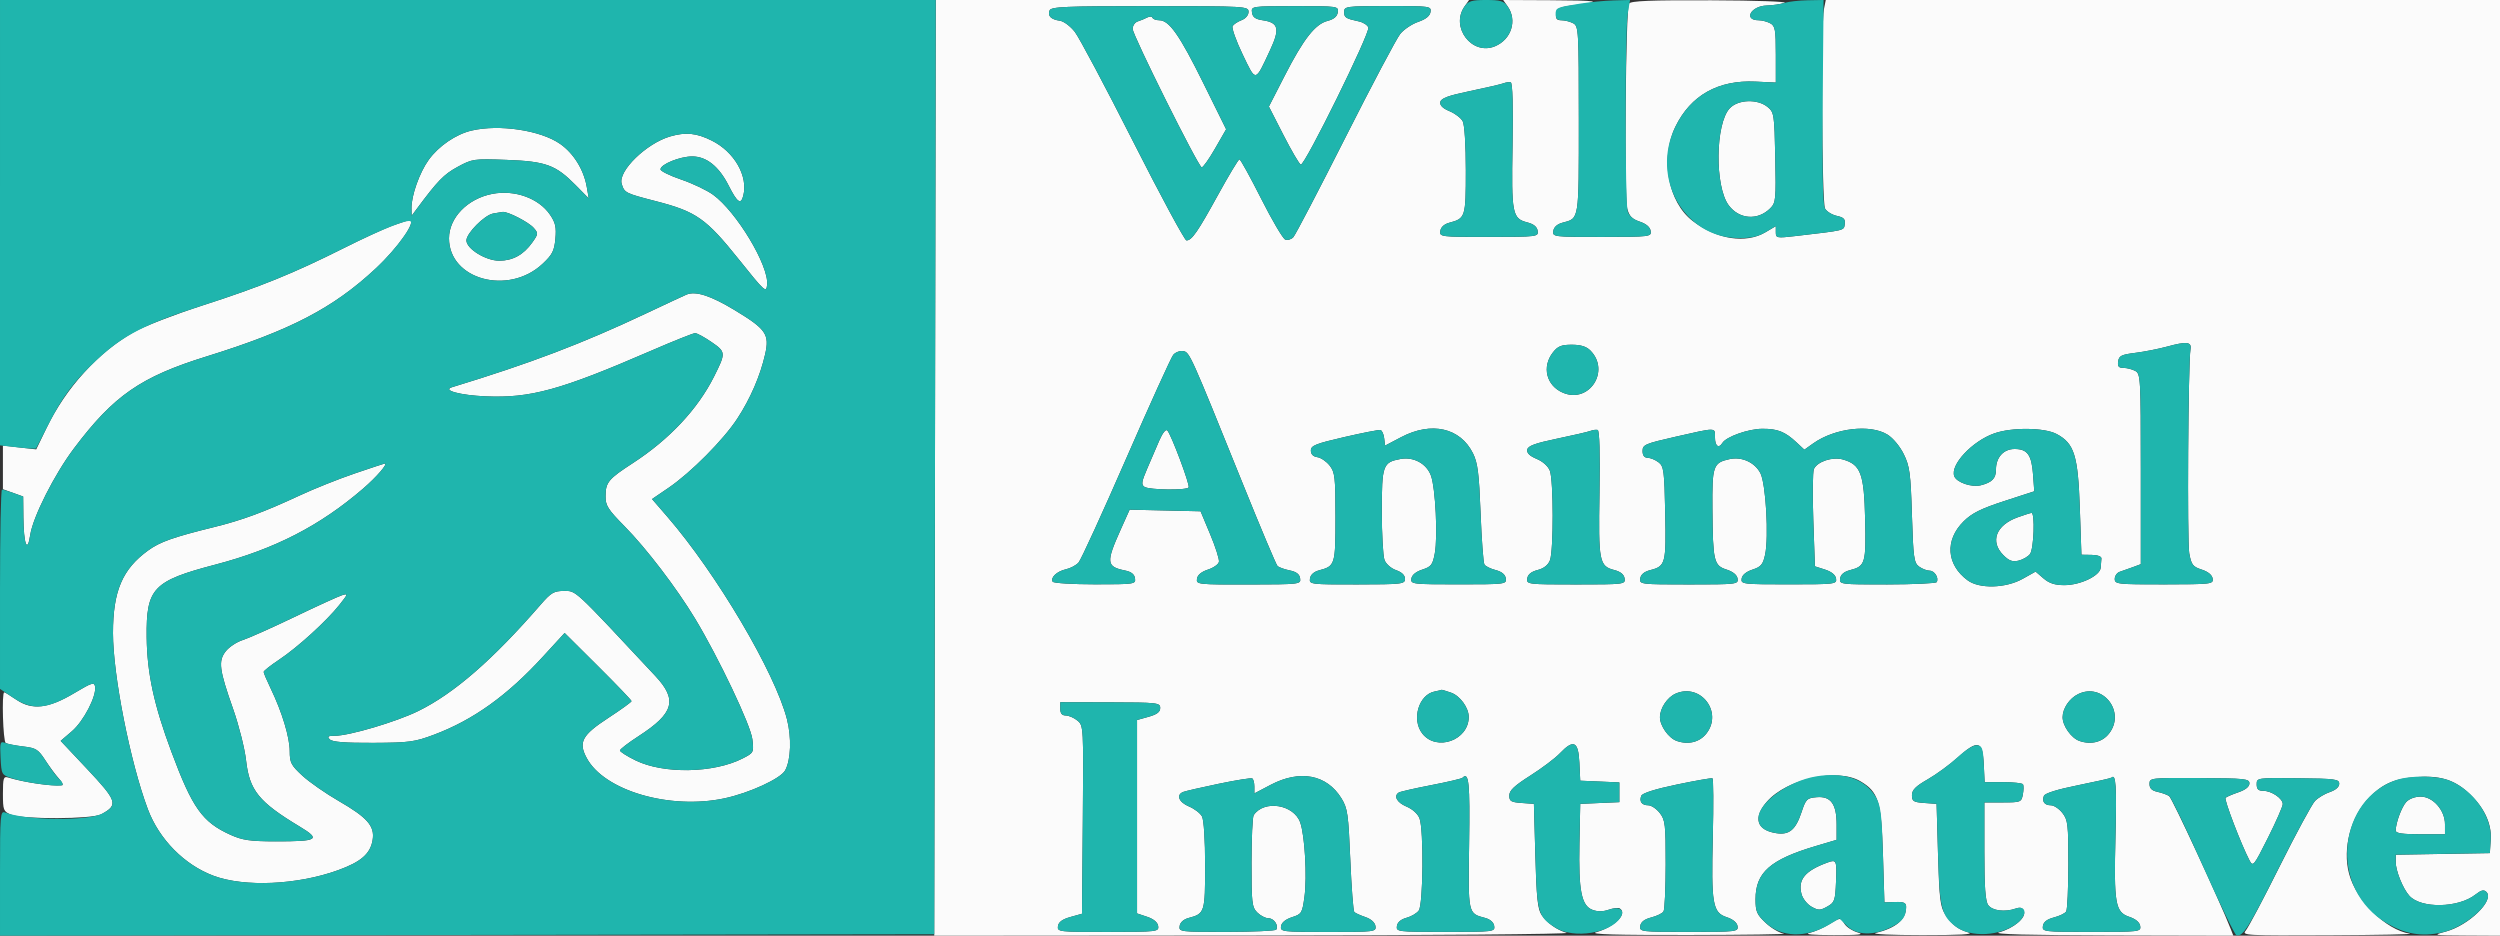
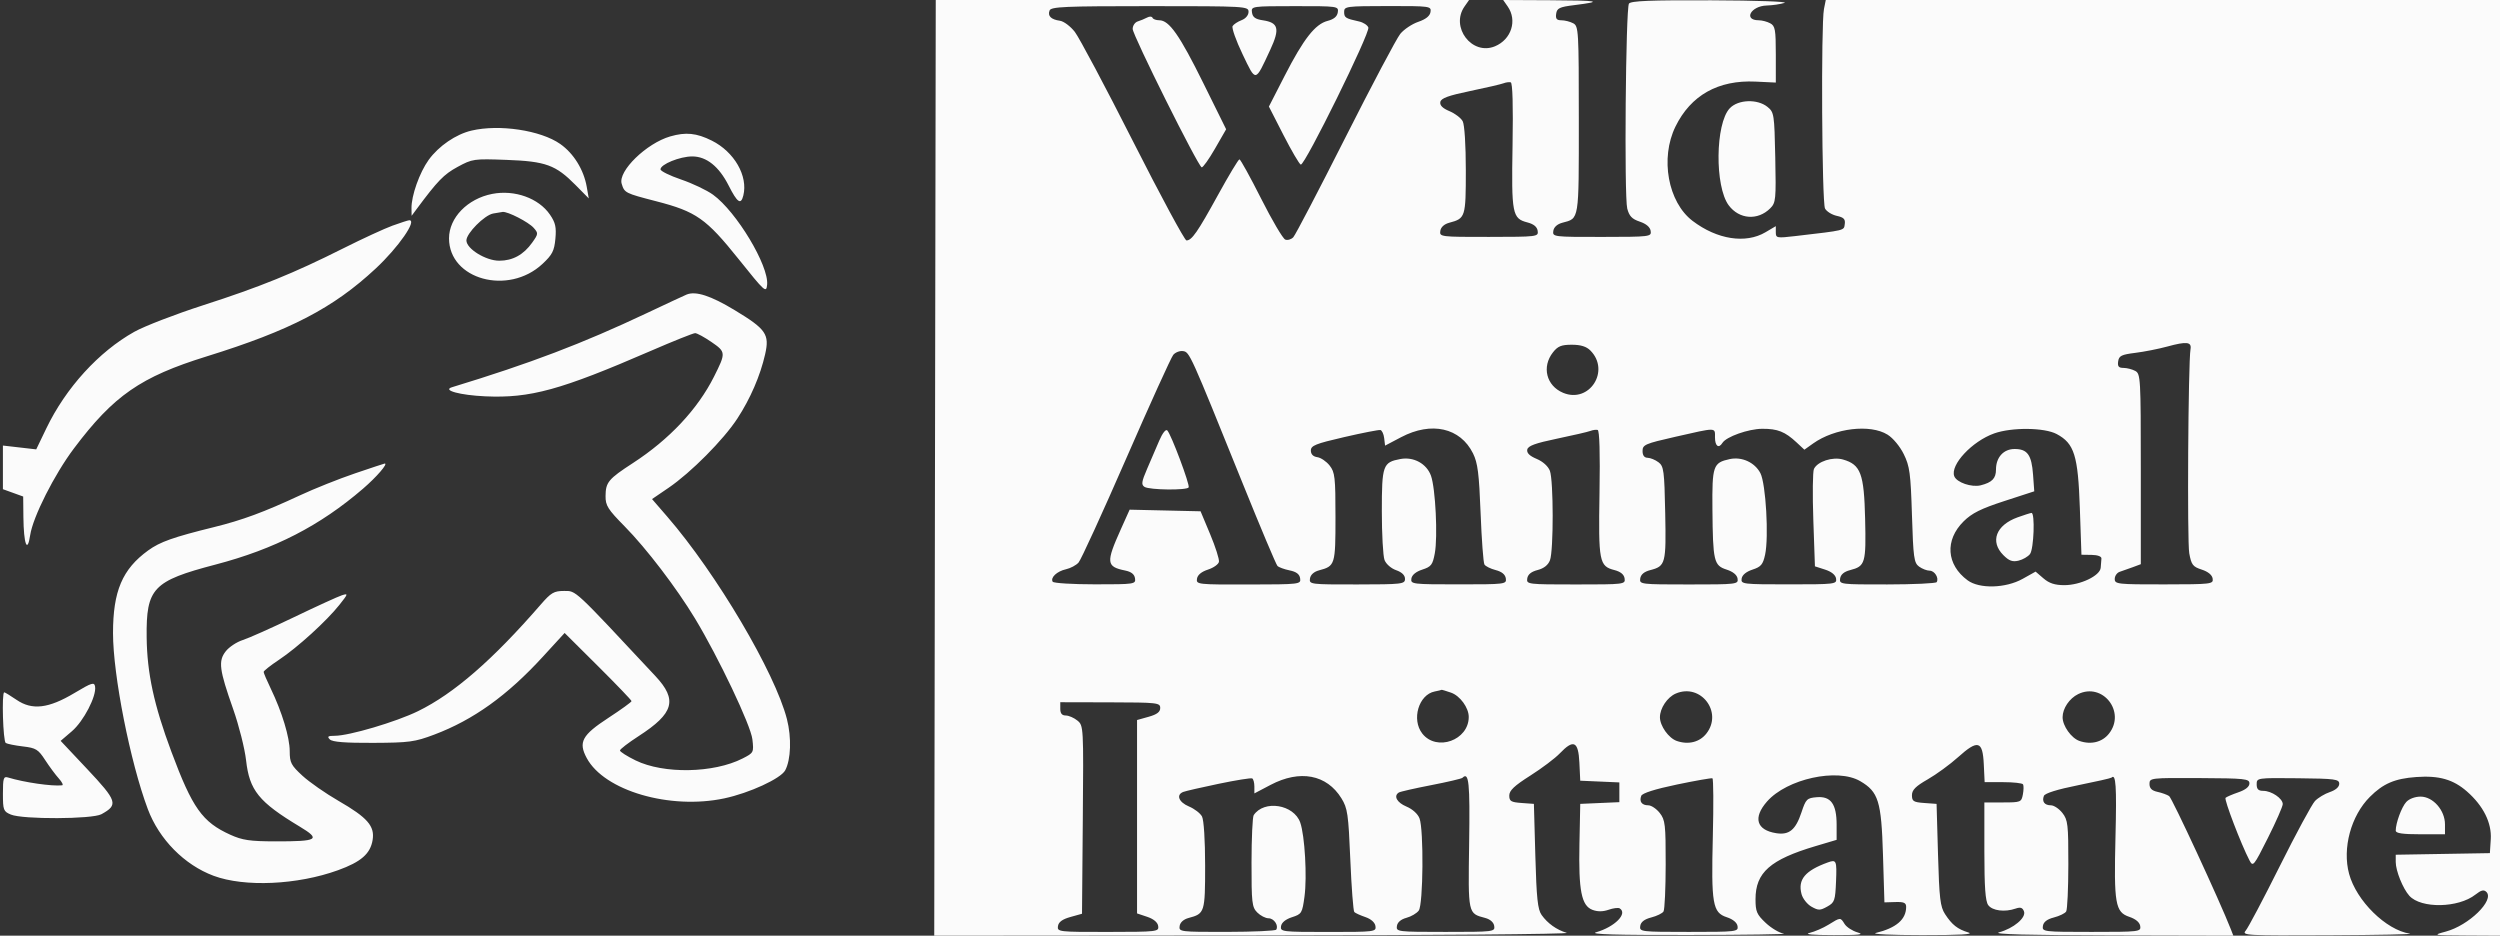
<svg xmlns="http://www.w3.org/2000/svg" height="193.462" viewBox="0 0 863 323" width="516.897">
  <rect x="0" y="0" width="863" height="323" fill="#333333" stroke="none" />
  <g fill-rule="evenodd">
    <path d="m322.756 161.5-.256 161.5 110.5-.086c60.775-.047 109.293-.45 107.819-.895-3.499-1.056-6.6-3.268-8.661-6.177-1.343-1.898-1.753-5.756-2.158-20.342l-.5-18-4.25-.307c-3.66-.265-4.25-.623-4.25-2.576 0-1.726 1.733-3.367 7.25-6.867 3.987-2.53 8.572-5.983 10.187-7.675 4.762-4.985 6.413-4.21 6.765 3.175l.298 6.25 6.75.296 6.75.295v3.409 3.409l-6.75.295-6.75.296-.278 13.787c-.327 16.179.693 21.35 4.497 22.796 1.753.667 3.591.656 5.564-.032 1.621-.565 3.345-.781 3.832-.48 2.877 1.778-1.687 6.4-8.152 8.255-2.447.702 6.953.976 32.037.934 19.525-.033 34.263-.247 32.751-.476s-4.325-1.902-6.25-3.718c-3.074-2.899-3.501-3.898-3.497-8.184.007-9.186 5.06-13.646 20.746-18.311l7.25-2.156v-5.235c0-7.119-1.999-9.889-6.845-9.485-3.41.285-3.765.636-5.29 5.234-2.003 6.04-4.242 7.89-8.704 7.191-6.851-1.073-8.096-5.346-3.188-10.937 6.877-7.832 24.279-11.64 32.161-7.036 6.311 3.685 7.307 6.895 7.866 25.353l.5 16.5 3.75-.114c2.973-.091 3.75.255 3.75 1.668 0 4.352-3.42 7.287-10.5 9.011-1.65.402 5.55.736 16 .742 13.075.009 18.064-.275 16-.909-3.783-1.162-5.649-2.629-8.075-6.349-1.656-2.538-1.995-5.403-2.425-20.5l-.5-17.549-4.25-.307c-3.718-.269-4.25-.605-4.25-2.677 0-1.82 1.259-3.089 5.427-5.474 2.985-1.708 7.702-5.151 10.482-7.65 6.845-6.154 8.503-5.712 8.889 2.368l.297 6.24h6.394c3.516 0 6.603.34 6.86.756.257.415.231 1.99-.058 3.5-.506 2.651-.741 2.744-6.908 2.744h-6.383v16.809c0 12.442.347 17.283 1.335 18.635 1.425 1.948 5.718 2.497 9.42 1.205 1.694-.591 2.42-.357 2.918.942.835 2.175-3.61 5.914-8.625 7.254-2.405.643 10.053.982 38.677 1.052l42.225.103-.877-2.25c-3.743-9.595-20.274-45.269-21.293-45.949-.704-.471-2.517-1.124-4.03-1.453-1.95-.424-2.75-1.216-2.75-2.723 0-2.088.301-2.123 17.25-2.035 15.738.082 17.25.244 17.25 1.843 0 1.136-1.346 2.216-3.824 3.068-2.104.723-4.093 1.583-4.421 1.91-.555.555 5.361 16.03 8.237 21.547 1.238 2.373 1.456 2.108 6.395-7.732 2.812-5.604 5.113-10.847 5.113-11.651 0-1.94-3.872-4.575-6.723-4.575-1.695 0-2.277-.575-2.277-2.25-.001-2.235.093-2.249 14.25-2.1 12.88.136 14.25.32 14.25 1.911 0 1.092-1.225 2.175-3.224 2.85-1.774.599-4.09 1.989-5.146 3.089-1.057 1.1-6.529 11.225-12.16 22.5-5.63 11.275-10.922 21.287-11.758 22.25-1.446 1.662.006 1.742 28.883 1.6 16.723-.082 29.218-.332 27.768-.555-8.218-1.265-18.443-11.331-20.961-20.638-2.388-8.827.636-20.041 7.165-26.571 4.62-4.619 8.62-6.331 16.034-6.861 7.879-.564 12.756.833 17.523 5.018 5.615 4.93 8.543 10.813 8.183 16.443l-.307 4.814-16.25.275-16.25.275v2.507c0 3.048 2.485 9.216 4.697 11.661 4.049 4.474 16.901 4.246 22.814-.405 2.002-1.575 2.91-1.792 3.796-.906 2.848 2.848-6.055 11.529-14.02 13.671-4.664 1.254-4.486 1.289 6.963 1.355l11.75.067.13-22.25c.071-12.238.095-50.6.053-85.25s-.1-97.312-.13-139.25l-.053-76.25h-116.375-116.375l-.625 3.125c-1.049 5.247-.722 66.826.367 68.859.545 1.02 2.371 2.156 4.057 2.527 2.413.53 3.001 1.132 2.758 2.831-.326 2.292.451 2.103-17.057 4.146-6.445.753-6.75.693-6.75-1.316v-2.105l-3.571 2.107c-6.849 4.041-16.699 2.505-25.154-3.922-8.494-6.456-11.256-21.639-5.92-32.545 5.298-10.829 14.767-16.15 27.652-15.539l6.998.332-.003-9.715c-.002-8.58-.228-9.836-1.936-10.75-1.064-.569-2.838-1.035-3.941-1.035-5.431 0-2.765-4.948 2.747-5.1 1.996-.055 4.753-.46 6.128-.9 1.394-.446-9.754-.845-25.191-.9-21.145-.076-27.882.196-28.5 1.15-1.125 1.738-1.67 66.577-.595 70.726.681 2.628 1.64 3.632 4.33 4.534 2.222.745 3.565 1.89 3.76 3.207.297 1.996-.132 2.049-16.806 2.067-16.776.018-17.105-.023-16.805-2.066.193-1.31 1.351-2.361 3.121-2.831 5.883-1.564 5.686-.338 5.686-35.474 0-30.953-.083-32.387-1.934-33.378-1.064-.569-2.895-1.035-4.07-1.035-1.642 0-2.061-.519-1.816-2.249.277-1.944 1.131-2.35 6.297-2.992 10.207-1.27 8.587-1.598-8.284-1.68l-16.306-.079 1.556 2.223c3.38 4.825 1.274 11.409-4.403 13.761-7.933 3.285-15.482-6.624-10.483-13.761l1.556-2.223h-92.05-92.051zm39.557-157.874c-.727 1.896.501 3.109 3.585 3.539 1.319.184 3.624 1.91 5.124 3.835 1.499 1.925 10.532 18.912 20.072 37.75 9.541 18.837 17.854 34.25 18.472 34.25 1.846 0 3.84-2.877 10.917-15.75 3.703-6.737 7.022-12.248 7.375-12.246s3.722 6.108 7.487 13.568c3.764 7.46 7.512 13.82 8.327 14.132.816.313 2.068-.055 2.782-.817.714-.763 8.798-16.237 17.964-34.387s17.699-34.265 18.961-35.812c1.262-1.546 4.056-3.414 6.208-4.15 2.616-.895 4.017-2.023 4.228-3.402.306-2.006-.094-2.062-14.75-2.045-14.335.016-15.065.113-15.065 1.994 0 2.009.453 2.302 5.14 3.323 1.452.316 2.899 1.251 3.216 2.077.689 1.795-21.984 47.814-23.324 47.341-.508-.179-3.192-4.761-5.965-10.182l-5.041-9.855 5.455-10.645c6.519-12.72 10.52-17.829 14.832-18.941 2.155-.555 3.288-1.513 3.499-2.957.308-2.102.068-2.136-14.81-2.125-14.973.012-15.121.033-14.813 2.195.232 1.631 1.172 2.311 3.707 2.684 5.454.803 5.986 2.895 2.594 10.195-5.279 11.36-4.868 11.294-9.55 1.536-2.273-4.736-3.82-9.116-3.439-9.733s1.775-1.532 3.096-2.035c1.411-.536 2.403-1.724 2.403-2.877 0-1.912-.881-1.963-34.054-1.966-29.438-.003-34.132.201-34.633 1.506m33.687 2.426c-.825.442-2.288 1.047-3.25 1.344-.962.298-1.75 1.466-1.75 2.595 0 2.149 22.519 47.316 23.817 47.769.41.144 2.478-2.753 4.597-6.436l3.851-6.696-7.882-15.943c-8.191-16.565-11.78-21.685-15.201-21.685-1.108 0-2.165-.394-2.349-.876-.183-.482-1.008-.515-1.833-.072m123 22.703c-.825.323-5.995 1.523-11.488 2.666-7.59 1.58-10.068 2.49-10.316 3.788-.222 1.159.795 2.178 3.158 3.166 1.917.8 3.971 2.364 4.566 3.475.635 1.187 1.08 8.17 1.08 16.962 0 16.161-.138 16.6-5.686 18.075-1.77.47-2.928 1.521-3.121 2.831-.3 2.043.029 2.084 16.805 2.066 16.74-.018 17.104-.063 16.806-2.092-.203-1.383-1.379-2.351-3.531-2.906-5.246-1.352-5.544-2.894-5.14-26.604.236-13.816.009-21.603-.633-21.764-.55-.138-1.675.013-2.5.337m78.103 8.635c-4.977 5.298-5.205 26.967-.351 33.487 3.622 4.866 10.045 5.326 14.343 1.028 1.913-1.913 2.023-3.035 1.724-17.565-.307-14.92-.41-15.595-2.68-17.431-3.489-2.822-10.164-2.576-13.036.481m-434.346 7.693c-5.39 1.271-11.31 5.317-14.772 10.096-3.16 4.363-6.016 12.415-5.94 16.753l.044 2.568 1.706-2.297c7.279-9.805 9.411-12.002 14.137-14.573 5.129-2.788 5.606-2.857 16.923-2.436 13.572.504 16.973 1.746 23.848 8.709l4.538 4.597-.7-4c-1.036-5.922-4.512-11.54-9.158-14.802-6.727-4.722-21.028-6.877-30.626-4.615m68.608 2.006c-8.223 2.383-18.075 11.979-16.767 16.33.952 3.162 1.186 3.281 11.902 6.049 13.838 3.574 17.259 5.975 28.474 19.985 9.103 11.371 9.54 11.763 9.832 8.824.649-6.526-10.572-25.197-18.668-31.062-2.139-1.55-7.096-3.909-11.014-5.243s-7.124-2.915-7.124-3.514c0-1.731 6.703-4.458 10.957-4.458 4.909 0 9.226 3.454 12.573 10.059 3.008 5.936 4.225 6.765 5.058 3.445 1.691-6.737-3.107-15.089-10.897-18.971-5.27-2.626-8.964-2.998-14.326-1.444m-61.46 19.846c-8.52 1.658-14.905 8.232-14.905 15.345 0 14.214 20.463 19.822 32.242 8.836 3.408-3.18 4.086-4.494 4.476-8.681.374-4.014.024-5.572-1.879-8.348-3.892-5.679-12.195-8.658-19.934-7.152m.303 6.776c-3.01.577-9.208 6.827-9.208 9.286 0 2.875 6.677 7.003 11.328 7.003 4.661 0 8.408-2.061 11.396-6.268 2.116-2.978 2.14-3.226.5-5.073-1.789-2.015-8.975-5.701-10.724-5.501-.55.063-2.031.312-3.292.553m-34.708 4.176c-2.75.999-10.4 4.527-17 7.841-17.201 8.638-28.626 13.277-48.391 19.65-9.564 3.084-20.247 7.205-23.739 9.158-12.267 6.86-23.642 19.339-30.37 33.317l-3.5 7.272-5.75-.661-5.75-.66v7.533 7.534l3.5 1.265 3.5 1.266.07 7.049c.094 9.408 1.365 12.803 2.345 6.266.94-6.264 8.35-20.944 15.109-29.927 13.719-18.238 23.029-24.693 45.808-31.761 28.824-8.944 43.717-16.684 58.346-30.324 7.865-7.333 14.442-16.807 11.572-16.669-.412.02-3 .853-5.75 1.851m101.5 23.798c-.825.341-7.036 3.236-13.801 6.435-22.149 10.471-40.113 17.303-67.199 25.557-3.425 1.044 2.833 2.746 11.534 3.137 15.509.697 25.906-2.159 57.102-15.685 7.775-3.371 14.669-6.129 15.32-6.129s3.196 1.385 5.657 3.077c4.969 3.42 4.99 3.716.86 11.938-5.65 11.247-15.431 21.673-27.973 29.819-8.508 5.527-9.428 6.635-9.468 11.407-.028 3.289.774 4.56 6.629 10.5 7.455 7.565 17.866 21.201 24.247 31.759 8.136 13.463 19.27 36.903 19.812 41.712.513 4.549.459 4.656-3.374 6.611-9.994 5.099-27.255 5.413-36.943.673-2.972-1.454-5.403-2.997-5.403-3.43s2.905-2.666 6.455-4.962c12.197-7.888 13.482-12.478 5.795-20.71-28.424-30.439-27.302-29.394-31.551-29.394-3.492 0-4.469.572-8.085 4.741-16.559 19.084-29.931 30.698-42.315 36.751-7.602 3.716-23.776 8.501-28.749 8.505-2.36.002-2.7.253-1.699 1.253.885.885 5.253 1.232 14.95 1.188 12.469-.056 14.363-.312 21.095-2.849 13.488-5.083 25.174-13.458 37.43-26.825l7.578-8.264 11.548 11.484c6.351 6.316 11.548 11.737 11.548 12.046s-3.592 2.908-7.983 5.775c-9.136 5.966-10.442 8.393-7.479 13.896 6.067 11.265 28.664 17.884 47.462 13.902 8.664-1.835 19.518-6.833 21.048-9.693 1.973-3.686 2.228-11.284.594-17.664-4.115-16.062-24.328-50.269-41.278-69.856l-5.288-6.11 5.709-3.89c7.689-5.24 18.933-16.556 23.714-23.866 4.512-6.899 7.931-14.801 9.616-22.224 1.57-6.914.35-8.677-10.571-15.273-8.228-4.97-13.399-6.64-16.544-5.342m511.108 17.949c-2.966.81-7.916 1.787-11 2.171-4.8.596-5.654 1.021-5.928 2.946-.245 1.73.174 2.249 1.816 2.249 1.175 0 3.006.466 4.07 1.035 1.852.991 1.934 2.431 1.934 33.879v32.843l-2.75 1.028c-1.513.565-3.538 1.281-4.5 1.59s-1.75 1.421-1.75 2.47c0 1.803.935 1.906 17.05 1.885 16.417-.022 17.04-.096 16.75-2.001-.189-1.25-1.58-2.393-3.775-3.104-3.07-.994-3.571-1.649-4.3-5.625-.75-4.091-.37-65.835.434-70.462.442-2.542-1.332-2.741-8.051-.904m-212.035 2.001c-3.929 4.994-2.284 11.543 3.507 13.963 9.064 3.787 16.394-7.624 9.395-14.623-1.372-1.372-3.327-1.975-6.402-1.975-3.592 0-4.819.497-6.5 2.635m-131.081.875c-.733.883-8.045 16.992-16.248 35.798s-15.598 34.954-16.433 35.885c-.835.932-2.791 1.973-4.346 2.315-3.101.681-5.454 2.891-4.582 4.303.306.494 6.892.899 14.637.899 13.665 0 14.072-.061 13.781-2.068-.204-1.404-1.293-2.27-3.388-2.695-6.54-1.33-6.687-2.708-1.514-14.228l3.045-6.781 12.244.281 12.244.281 3.321 7.938c1.827 4.365 3.187 8.64 3.022 9.5-.165.859-1.869 2.068-3.787 2.687-2.249.726-3.597 1.846-3.795 3.153-.299 1.975.167 2.027 17.802 1.991 17.76-.035 18.103-.076 17.807-2.116-.212-1.456-1.303-2.283-3.645-2.759-1.838-.373-3.723-1.065-4.188-1.537-.465-.471-5.842-13.232-11.948-28.357-18.234-45.163-18.37-45.466-20.65-45.798-1.125-.164-2.646.424-3.379 1.308m-4.818 29.575c-1.043 2.428-2.931 6.818-4.197 9.756-1.93 4.478-2.073 5.485-.889 6.234 1.71 1.083 14.615 1.231 15.232.175.499-.853-6.029-18.266-7.372-19.665-.516-.538-1.659.904-2.774 3.5m63.826-1.196c-9.897 2.284-11.5 2.93-11.5 4.633 0 1.285.782 2.089 2.23 2.295 1.227.174 3.139 1.472 4.25 2.885 1.826 2.321 2.02 4.032 2.02 17.81 0 16.487-.127 16.897-5.686 18.375-1.761.468-2.928 1.522-3.119 2.816-.297 2.021.076 2.068 16.25 2.047 15.64-.02 16.555-.127 16.555-1.938 0-1.24-1.084-2.294-3.071-2.987-1.732-.603-3.477-2.136-4-3.513-.511-1.343-.929-8.906-.929-16.806 0-15.932.35-16.918 6.411-18.055 4.561-.856 9.052 1.599 10.554 5.769 1.555 4.315 2.383 21.077 1.322 26.78-.739 3.971-1.245 4.632-4.312 5.625-2.202.713-3.585 1.853-3.776 3.111-.291 1.914.304 1.986 16.301 1.986 16.174 0 16.595-.053 16.301-2.052-.199-1.355-1.388-2.332-3.502-2.877-1.76-.453-3.506-1.319-3.88-1.924-.373-.604-.968-8.585-1.322-17.734-.529-13.679-.995-17.343-2.62-20.622-4.395-8.862-14.344-11.106-24.817-5.597l-5.543 2.916-.309-2.589c-.169-1.424-.758-2.683-1.308-2.798-.55-.116-6.175.984-12.5 2.444m85-2.134c-.825.323-5.995 1.523-11.488 2.666-7.59 1.58-10.068 2.49-10.316 3.788-.223 1.165.811 2.185 3.245 3.202 2.133.891 3.972 2.545 4.565 4.106 1.273 3.347 1.299 27.55.034 30.879-.63 1.655-2.095 2.819-4.25 3.374-2.207.569-3.39 1.53-3.594 2.917-.297 2.024.075 2.07 16.804 2.07s17.101-.046 16.804-2.07c-.203-1.378-1.382-2.347-3.531-2.901-5.232-1.348-5.527-2.879-5.132-26.59.23-13.82.001-21.618-.641-21.779-.55-.138-1.675.014-2.5.338m29.25 2.042c-10.373 2.356-11.25 2.736-11.25 4.879 0 1.535.594 2.335 1.75 2.356.962.017 2.65.711 3.75 1.541 1.828 1.379 2.027 2.886 2.32 17.532.349 17.488.125 18.337-5.196 19.708-2.055.53-3.228 1.513-3.428 2.874-.297 2.024.075 2.07 16.804 2.07 16.55 0 17.097-.065 16.804-2.003-.195-1.281-1.563-2.409-3.795-3.129-4.397-1.417-4.735-2.858-4.891-20.804-.13-15.044.224-16.078 5.938-17.333 4.196-.922 8.698 1.136 10.621 4.854 1.882 3.639 2.941 22.097 1.617 28.158-.737 3.371-1.419 4.177-4.334 5.125-2.186.711-3.571 1.857-3.761 3.111-.291 1.914.304 1.986 16.301 1.986s16.592-.072 16.301-1.986c-.191-1.263-1.574-2.395-3.801-3.111l-3.5-1.125-.554-16c-.305-8.8-.21-16.726.211-17.613 1.232-2.593 6.445-4.291 10.025-3.264 6.129 1.758 7.279 4.842 7.645 20.502.357 15.311.057 16.333-5.203 17.688-2.06.531-3.228 1.512-3.429 2.882-.298 2.031.055 2.076 16.275 2.055 9.119-.012 16.795-.37 17.058-.795.867-1.403-.71-3.955-2.444-3.955-.936 0-2.575-.638-3.643-1.417-1.745-1.273-1.992-3.069-2.447-17.75-.447-14.443-.773-16.878-2.821-21.045-1.323-2.694-3.727-5.586-5.612-6.75-6.007-3.713-18.231-2.257-25.698 3.06l-3.006 2.14-2.678-2.497c-4.006-3.734-6.545-4.743-11.863-4.719-4.765.022-12.432 2.739-13.752 4.874-1.276 2.065-2.564 1.113-2.564-1.896 0-3.514.78-3.503-13.75-.203m110.135-1.18c-7.643 2.711-15.276 10.897-13.785 14.783.823 2.145 5.991 3.919 9.125 3.133 3.915-.983 5.275-2.383 5.275-5.433 0-4.222 2.608-7.1 6.434-7.1 4.418 0 5.868 2.025 6.364 8.887l.414 5.719-10.356 3.37c-8.05 2.619-11.173 4.177-14.023 6.996-6.546 6.474-5.972 14.949 1.379 20.364 4.071 2.999 13.139 2.757 18.98-.508l4.482-2.505 2.719 2.338c1.976 1.7 3.944 2.339 7.203 2.339 5.541 0 12.345-3.263 12.554-6.02.082-1.089.195-2.519.25-3.179.06-.713-1.317-1.219-3.4-1.25l-3.5-.051-.55-16.054c-.625-18.241-1.905-22.344-7.985-25.604-4.223-2.265-15.496-2.382-21.58-.225m-565.885 13.81c-5.5 1.867-14.05 5.281-19 7.588-12.4 5.78-19.861 8.536-29.645 10.951-14.104 3.482-18.623 5.083-22.714 8.047-8.919 6.461-12.141 14.036-12.141 28.547 0 14.498 5.931 44.502 12.003 60.722 3.911 10.447 12.616 19.279 22.711 23.045 10.67 3.98 28.907 3.166 42.954-1.919 7.982-2.888 11.178-5.686 11.953-10.462.775-4.774-1.798-7.719-11.765-13.469-4.472-2.579-10.094-6.499-12.494-8.711-3.88-3.577-4.362-4.507-4.362-8.425 0-4.786-2.656-13.566-6.541-21.617-1.352-2.804-2.459-5.4-2.459-5.77 0-.369 2.402-2.266 5.337-4.215 6.348-4.214 16.418-13.379 20.851-18.977 3.012-3.803 3.056-3.974.826-3.266-1.294.41-8.69 3.791-16.434 7.513s-15.76 7.3-17.814 7.951c-2.054.652-4.679 2.385-5.833 3.852-2.65 3.369-2.276 6.302 2.546 19.98 1.995 5.66 4 13.616 4.456 17.679 1.165 10.391 4.386 14.371 18.506 22.87 7.433 4.474 6.342 5.134-8.441 5.106-8.742-.017-11.337-.4-15.5-2.285-9.677-4.383-13.08-9.175-20.351-28.662-6.02-16.133-8.397-27.135-8.533-39.5-.187-16.97 2.143-19.433 23.753-25.099 20.44-5.358 36.044-13.382 50.914-26.179 4.73-4.071 8.791-8.782 7.502-8.705-.157.01-4.785 1.544-10.285 3.41m574 15.152c-7.502 2.696-9.649 8.363-4.95 13.062 1.978 1.978 3.157 2.404 5.25 1.9 1.485-.358 3.263-1.387 3.95-2.287 1.33-1.741 1.773-14.303.5-14.184-.413.039-2.55.718-4.75 1.509m-670.807 60.657c-8.958 5.354-14.621 6.021-19.987 2.356-2.087-1.426-4-2.592-4.25-2.592-.925 0-.422 16.903.52 17.485.537.332 3.217.869 5.956 1.193 4.471.53 5.252 1.01 7.652 4.706 1.47 2.264 3.593 5.128 4.718 6.366 1.126 1.238 1.631 2.296 1.122 2.351-3.504.384-13.043-.997-18.674-2.705-1.533-.465-1.75.224-1.75 5.561 0 5.701.177 6.166 2.75 7.243 4.071 1.703 28.098 1.606 31.25-.126 5.912-3.248 5.503-4.526-5.036-15.721l-9.037-9.599 3.895-3.333c4.032-3.452 8.537-12.144 7.988-15.412-.273-1.624-1.114-1.362-7.117 2.227m469.577-.533c-5.555 1.073-8.102 9.699-4.293 14.541 4.939 6.279 16.023 2.305 16.023-5.744 0-3.194-2.997-7.303-6.119-8.392-1.749-.609-3.225-1.047-3.28-.972-.056.075-1.105.33-2.331.567m83.206.717c-2.919 1.249-5.476 5.066-5.476 8.177 0 2.981 2.998 7.207 5.809 8.187 3.994 1.392 7.881.426 10.214-2.54 5.805-7.38-1.924-17.512-10.547-13.824m138.907.188c-3.037 1.474-5.383 4.956-5.383 7.989 0 2.981 2.998 7.207 5.809 8.187 3.994 1.392 7.881.426 10.214-2.54 5.879-7.474-2.147-17.76-10.64-13.636m-351.383 5.101c0 1.58.587 2.291 1.889 2.291 1.039 0 2.85.787 4.025 1.75 2.111 1.73 2.132 2.114 1.86 34.218l-.274 32.469-4 1.117c-2.783.777-4.092 1.735-4.302 3.148-.294 1.978.167 2.031 17.299 2.009 17.055-.023 17.592-.086 17.302-2.033-.19-1.28-1.57-2.436-3.799-3.183l-3.5-1.173v-33.379-33.379l4-1.122c2.879-.808 4-1.658 4-3.032 0-1.805-.953-1.912-17.25-1.951l-17.25-.041zm54.711 25.857c-5.935 1.238-11.447 2.502-12.25 2.811-2.569.985-1.569 3.551 1.959 5.025 1.88.786 3.905 2.337 4.5 3.448.635 1.187 1.08 8.17 1.08 16.962 0 16.161-.138 16.6-5.686 18.075-1.746.464-2.928 1.523-3.115 2.791-.293 1.988.144 2.042 16.293 2.017 9.127-.015 16.802-.361 17.055-.771.892-1.444-.785-3.924-2.654-3.924-1.041 0-2.793-.9-3.893-2-1.827-1.827-1.999-3.322-1.985-17.25.009-8.387.346-15.745.75-16.35 3.579-5.36 13.885-3.713 16.074 2.569 1.573 4.512 2.387 18.698 1.464 25.531-.772 5.721-.973 6.052-4.307 7.125-2.223.716-3.606 1.849-3.797 3.111-.291 1.914.304 1.986 16.301 1.986 16.109 0 16.594-.06 16.301-2.027-.185-1.246-1.525-2.444-3.479-3.111-1.748-.596-3.469-1.38-3.824-1.741-.355-.362-.975-8.491-1.377-18.066-.663-15.796-.948-17.761-3.071-21.196-5.077-8.214-14.315-9.965-24.448-4.634l-5.602 2.946v-2.387c0-1.314-.337-2.568-.75-2.789s-5.605.611-11.539 1.849m84.115-2.059c-.301.302-5.166 1.444-10.81 2.538s-10.657 2.233-11.139 2.531c-1.926 1.19-.69 3.475 2.629 4.862 2.074.867 3.913 2.533 4.5 4.079 1.49 3.917 1.281 29.708-.257 31.812-.688.941-2.601 2.07-4.25 2.508-1.907.507-3.108 1.538-3.299 2.832-.292 1.977.173 2.034 16.8 2.034s17.092-.057 16.8-2.034c-.186-1.259-1.373-2.32-3.114-2.782-5.99-1.592-5.909-1.218-5.547-25.761.311-20.997-.083-24.849-2.313-22.619m73.977 2.332c-7.517 1.571-11.897 2.963-12.254 3.893-.76 1.981.2 3.268 2.437 3.268 1.028 0 2.802 1.186 3.941 2.635 1.891 2.404 2.072 3.959 2.058 17.75-.009 8.313-.347 15.636-.752 16.272s-2.31 1.563-4.235 2.059c-2.376.613-3.594 1.557-3.798 2.944-.292 1.989.151 2.043 16.8 2.043 16.465 0 17.089-.074 16.8-1.976-.188-1.24-1.582-2.395-3.743-3.102-4.863-1.589-5.378-4.586-4.797-27.892.271-10.872.211-19.896-.134-20.053-.344-.157-5.89.814-12.323 2.159m150.086-2.398c-.214.212-5.431 1.398-11.594 2.635-7.134 1.432-11.405 2.768-11.754 3.677-.752 1.961.216 3.247 2.445 3.247 1.028 0 2.802 1.186 3.941 2.635 1.891 2.404 2.072 3.959 2.058 17.75-.009 8.313-.347 15.636-.752 16.272s-2.31 1.563-4.235 2.059c-2.376.613-3.594 1.557-3.798 2.944-.292 1.989.151 2.043 16.8 2.043 16.581 0 17.091-.061 16.8-2.018-.191-1.282-1.559-2.439-3.756-3.175-4.871-1.633-5.364-4.499-4.784-27.777.433-17.359.134-21.784-1.371-20.292m101.736 8.421c-1.619 1.789-3.625 7.258-3.625 9.881 0 .911 2.343 1.257 8.5 1.257h8.5v-3.423c0-4.876-4.14-9.577-8.434-9.577-1.906 0-3.955.772-4.941 1.862m-199.625 20.838c-7.904 2.859-10.46 5.932-9.116 10.96.417 1.562 1.964 3.515 3.437 4.34 2.387 1.337 2.979 1.333 5.429-.034 2.552-1.424 2.771-2.055 3.044-8.75.291-7.151.113-7.567-2.794-6.516m.16 21.528c-1.837 1.134-4.762 2.4-6.5 2.814-2.008.479 1.034.758 8.34.765 8.816.01 10.739-.207 8.239-.929-1.794-.517-3.815-1.827-4.491-2.909-1.463-2.344-1.364-2.349-5.588.259" fill="#fbfbfb" />
-     <path d="m0 76.871v76.871l6.105.69c3.358.38 6.214.551 6.348.38.134-.172 1.938-3.687 4.009-7.812 4.931-9.82 9.125-15.449 17.002-22.818 9.039-8.455 16.631-12.351 36.645-18.804 19.839-6.397 31.091-10.973 48.891-19.88 12.547-6.278 21.844-9.987 22.755-9.077 1.144 1.144-5.148 9.708-11.616 15.809-14.835 13.995-29.641 21.749-58.807 30.799-22.779 7.068-32.089 13.523-45.808 31.761-6.759 8.983-14.169 23.663-15.109 29.927-.98 6.537-2.251 3.142-2.345-6.266l-.07-7.049-3.321-1.201c-1.827-.661-3.627-1.201-4-1.201s-.679 15.483-.679 34.406v34.406l4.75 3.176c6.43 4.3 11.532 3.873 20.943-1.752 6.003-3.589 6.844-3.851 7.117-2.227.549 3.268-3.956 11.96-7.988 15.412l-3.895 3.333 9.037 9.599c10.415 11.063 10.93 12.561 5.338 15.504-4.983 2.624-26.53 2.378-33.552-.383-1.634-.642-1.75.746-1.75 20.922v21.61l161.25-.253 161.25-.253.253-161.25.253-161.25h-161.503-161.503zm505.557-74.648c-4.999 7.137 2.55 17.046 10.483 13.761 5.677-2.352 7.783-8.936 4.403-13.761-1.309-1.869-2.494-2.223-7.443-2.223s-6.134.354-7.443 2.223m39.943-.978c-8.248 1.314-8.5 1.424-8.5 3.724 0 1.386.656 2.031 2.066 2.031 1.136 0 2.936.466 4 1.035 1.851.991 1.934 2.425 1.934 33.378 0 35.136.197 33.91-5.686 35.474-1.77.47-2.928 1.521-3.121 2.831-.3 2.043.029 2.084 16.805 2.066 16.674-.018 17.103-.071 16.806-2.067-.196-1.32-1.54-2.463-3.778-3.213-2.28-.765-3.706-1.996-4.15-3.584-.948-3.392-.926-62.389.025-68.17l.782-4.75-5.592.145c-3.075.08-8.291.575-11.591 1.1m70.5-.245c-1.375.44-4.132.845-6.128.9-5.512.152-8.178 5.1-2.747 5.1 1.103 0 2.877.466 3.941 1.035 1.708.914 1.934 2.17 1.936 10.75l.003 9.715-6.998-.332c-12.885-.611-22.354 4.71-27.652 15.539-8.641 17.66 2.919 38.226 21.635 38.491 4.282.061 6.833-.486 9.439-2.024l3.571-2.107v2.105c0 2.009.305 2.069 6.75 1.316 17.508-2.043 16.731-1.854 17.057-4.146.243-1.699-.345-2.301-2.758-2.831-1.686-.371-3.538-1.557-4.116-2.636-.694-1.297-.946-13.823-.742-36.92l.309-34.956-5.5.1c-3.025.055-6.625.461-8 .901m-253.687 2.626c-.727 1.896.501 3.109 3.585 3.539 1.319.184 3.624 1.91 5.124 3.835 1.499 1.925 10.532 18.912 20.072 37.75 9.541 18.837 17.854 34.25 18.472 34.25 1.846 0 3.84-2.877 10.917-15.75 3.703-6.737 7.022-12.248 7.375-12.246s3.722 6.108 7.487 13.568c3.764 7.46 7.512 13.82 8.327 14.132.816.313 2.068-.055 2.782-.817.714-.763 8.798-16.237 17.964-34.387s17.699-34.265 18.961-35.812c1.262-1.546 4.056-3.414 6.208-4.15 2.616-.895 4.017-2.023 4.228-3.402.306-2.006-.094-2.062-14.75-2.045-14.335.016-15.065.113-15.065 1.994 0 2.009.453 2.302 5.14 3.323 1.452.316 2.899 1.251 3.216 2.077.689 1.795-21.984 47.814-23.324 47.341-.508-.179-3.192-4.761-5.965-10.182l-5.041-9.855 5.455-10.645c6.519-12.72 10.52-17.829 14.832-18.941 2.155-.555 3.288-1.513 3.499-2.957.308-2.102.068-2.136-14.81-2.125-14.973.012-15.121.033-14.813 2.195.232 1.631 1.172 2.311 3.707 2.684 5.454.803 5.986 2.895 2.594 10.195-5.279 11.36-4.868 11.294-9.55 1.536-2.273-4.736-3.82-9.116-3.439-9.733s1.775-1.532 3.096-2.035c1.411-.536 2.403-1.724 2.403-2.877 0-1.912-.881-1.963-34.054-1.966-29.438-.003-34.132.201-34.633 1.506m33.687 2.426c-.825.442-2.288 1.047-3.25 1.344-.962.298-1.75 1.466-1.75 2.595 0 2.149 22.519 47.316 23.817 47.769.41.144 2.478-2.753 4.597-6.436l3.851-6.696-7.882-15.943c-8.191-16.565-11.78-21.685-15.201-21.685-1.108 0-2.165-.394-2.349-.876-.183-.482-1.008-.515-1.833-.072m123 22.703c-.825.323-5.995 1.523-11.488 2.666-7.59 1.58-10.068 2.49-10.316 3.788-.222 1.159.795 2.178 3.158 3.166 1.917.8 3.971 2.364 4.566 3.475.635 1.187 1.08 8.17 1.08 16.962 0 16.161-.138 16.6-5.686 18.075-1.77.47-2.928 1.521-3.121 2.831-.3 2.043.029 2.084 16.805 2.066 16.74-.018 17.104-.063 16.806-2.092-.203-1.383-1.379-2.351-3.531-2.906-5.246-1.352-5.544-2.894-5.14-26.604.236-13.816.009-21.603-.633-21.764-.55-.138-1.675.013-2.5.337m78.103 8.635c-4.977 5.298-5.205 26.967-.351 33.487 3.622 4.866 10.045 5.326 14.343 1.028 1.913-1.913 2.023-3.035 1.724-17.565-.307-14.92-.41-15.595-2.68-17.431-3.489-2.822-10.164-2.576-13.036.481m-434.346 7.693c-5.39 1.271-11.31 5.317-14.772 10.096-3.16 4.363-6.016 12.415-5.94 16.753l.044 2.568 1.706-2.297c7.279-9.805 9.411-12.002 14.137-14.573 5.129-2.788 5.606-2.857 16.923-2.436 13.572.504 16.973 1.746 23.848 8.709l4.538 4.597-.7-4c-1.036-5.922-4.512-11.54-9.158-14.802-6.727-4.722-21.028-6.877-30.626-4.615m68.608 2.006c-8.223 2.383-18.075 11.979-16.767 16.33.952 3.162 1.186 3.281 11.902 6.049 13.838 3.574 17.259 5.975 28.474 19.985 9.103 11.371 9.54 11.763 9.832 8.824.649-6.526-10.572-25.197-18.668-31.062-2.139-1.55-7.096-3.909-11.014-5.243s-7.124-2.915-7.124-3.514c0-1.731 6.703-4.458 10.957-4.458 4.909 0 9.226 3.454 12.573 10.059 3.008 5.936 4.225 6.765 5.058 3.445 1.691-6.737-3.107-15.089-10.897-18.971-5.27-2.626-8.964-2.998-14.326-1.444m-61.46 19.846c-8.52 1.658-14.905 8.232-14.905 15.345 0 14.214 20.463 19.822 32.242 8.836 3.408-3.18 4.086-4.494 4.476-8.681.374-4.014.024-5.572-1.879-8.348-3.892-5.679-12.195-8.658-19.934-7.152m.303 6.776c-3.01.577-9.208 6.827-9.208 9.286 0 2.875 6.677 7.003 11.328 7.003 4.661 0 8.408-2.061 11.396-6.268 2.116-2.978 2.14-3.226.5-5.073-1.789-2.015-8.975-5.701-10.724-5.501-.55.063-2.031.312-3.292.553m66.792 27.974c-.825.341-7.036 3.236-13.801 6.435-22.149 10.471-40.113 17.303-67.199 25.557-3.425 1.044 2.833 2.746 11.534 3.137 15.509.697 25.906-2.159 57.102-15.685 7.775-3.371 14.669-6.129 15.32-6.129s3.196 1.385 5.657 3.077c4.969 3.42 4.99 3.716.86 11.938-5.65 11.247-15.431 21.673-27.973 29.819-8.508 5.527-9.428 6.635-9.468 11.407-.028 3.289.774 4.56 6.629 10.5 7.455 7.565 17.866 21.201 24.247 31.759 8.136 13.463 19.27 36.903 19.812 41.712.513 4.549.459 4.656-3.374 6.611-9.994 5.099-27.255 5.413-36.943.673-2.972-1.454-5.403-2.997-5.403-3.43s2.905-2.666 6.455-4.962c12.197-7.888 13.482-12.478 5.795-20.71-28.424-30.439-27.302-29.394-31.551-29.394-3.492 0-4.469.572-8.085 4.741-16.559 19.084-29.931 30.698-42.315 36.751-7.602 3.716-23.776 8.501-28.749 8.505-2.36.002-2.7.253-1.699 1.253.885.885 5.253 1.232 14.95 1.188 12.469-.056 14.363-.312 21.095-2.849 13.488-5.083 25.174-13.458 37.43-26.825l7.578-8.264 11.548 11.484c6.351 6.316 11.548 11.737 11.548 12.046s-3.592 2.908-7.983 5.775c-9.136 5.966-10.442 8.393-7.479 13.896 6.067 11.265 28.664 17.884 47.462 13.902 8.664-1.835 19.518-6.833 21.048-9.693 1.973-3.686 2.228-11.284.594-17.664-4.115-16.062-24.328-50.269-41.278-69.856l-5.288-6.11 5.709-3.89c7.689-5.24 18.933-16.556 23.714-23.866 4.512-6.899 7.931-14.801 9.616-22.224 1.57-6.914.35-8.677-10.571-15.273-8.228-4.97-13.399-6.64-16.544-5.342m511.108 17.949c-2.966.81-7.916 1.787-11 2.171-4.8.596-5.654 1.021-5.928 2.946-.245 1.73.174 2.249 1.816 2.249 1.175 0 3.006.466 4.07 1.035 1.852.991 1.934 2.431 1.934 33.879v32.843l-2.75 1.028c-1.513.565-3.538 1.281-4.5 1.59s-1.75 1.421-1.75 2.47c0 1.803.935 1.906 17.05 1.885 16.417-.022 17.04-.096 16.75-2.001-.189-1.25-1.58-2.393-3.775-3.104-3.07-.994-3.571-1.649-4.3-5.625-.75-4.091-.37-65.835.434-70.462.442-2.542-1.332-2.741-8.051-.904m-212.035 2.001c-3.929 4.994-2.284 11.543 3.507 13.963 9.064 3.787 16.394-7.624 9.395-14.623-1.372-1.372-3.327-1.975-6.402-1.975-3.592 0-4.819.497-6.5 2.635m-131.081.875c-.733.883-8.045 16.992-16.248 35.798s-15.598 34.954-16.433 35.885c-.835.932-2.791 1.973-4.346 2.315-3.101.681-5.454 2.891-4.582 4.303.306.494 6.892.899 14.637.899 13.665 0 14.072-.061 13.781-2.068-.204-1.404-1.293-2.27-3.388-2.695-6.54-1.33-6.687-2.708-1.514-14.228l3.045-6.781 12.244.281 12.244.281 3.321 7.938c1.827 4.365 3.187 8.64 3.022 9.5-.165.859-1.869 2.068-3.787 2.687-2.249.726-3.597 1.846-3.795 3.153-.299 1.975.167 2.027 17.802 1.991 17.76-.035 18.103-.076 17.807-2.116-.212-1.456-1.303-2.283-3.645-2.759-1.838-.373-3.723-1.065-4.188-1.537-.465-.471-5.842-13.232-11.948-28.357-18.234-45.163-18.37-45.466-20.65-45.798-1.125-.164-2.646.424-3.379 1.308m-4.818 29.575c-1.043 2.428-2.931 6.818-4.197 9.756-1.93 4.478-2.073 5.485-.889 6.234 1.71 1.083 14.615 1.231 15.232.175.499-.853-6.029-18.266-7.372-19.665-.516-.538-1.659.904-2.774 3.5m63.826-1.196c-9.897 2.284-11.5 2.93-11.5 4.633 0 1.285.782 2.089 2.23 2.295 1.227.174 3.139 1.472 4.25 2.885 1.826 2.321 2.02 4.032 2.02 17.81 0 16.487-.127 16.897-5.686 18.375-1.761.468-2.928 1.522-3.119 2.816-.297 2.021.076 2.068 16.25 2.047 15.64-.02 16.555-.127 16.555-1.938 0-1.24-1.084-2.294-3.071-2.987-1.732-.603-3.477-2.136-4-3.513-.511-1.343-.929-8.906-.929-16.806 0-15.932.35-16.918 6.411-18.055 4.561-.856 9.052 1.599 10.554 5.769 1.555 4.315 2.383 21.077 1.322 26.78-.739 3.971-1.245 4.632-4.312 5.625-2.202.713-3.585 1.853-3.776 3.111-.291 1.914.304 1.986 16.301 1.986 16.174 0 16.595-.053 16.301-2.052-.199-1.355-1.388-2.332-3.502-2.877-1.76-.453-3.506-1.319-3.88-1.924-.373-.604-.968-8.585-1.322-17.734-.529-13.679-.995-17.343-2.62-20.622-4.395-8.862-14.344-11.106-24.817-5.597l-5.543 2.916-.309-2.589c-.169-1.424-.758-2.683-1.308-2.798-.55-.116-6.175.984-12.5 2.444m85-2.134c-.825.323-5.995 1.523-11.488 2.666-7.59 1.58-10.068 2.49-10.316 3.788-.223 1.165.811 2.185 3.245 3.202 2.133.891 3.972 2.545 4.565 4.106 1.273 3.347 1.299 27.55.034 30.879-.63 1.655-2.095 2.819-4.25 3.374-2.207.569-3.39 1.53-3.594 2.917-.297 2.024.075 2.07 16.804 2.07s17.101-.046 16.804-2.07c-.203-1.378-1.382-2.347-3.531-2.901-5.232-1.348-5.527-2.879-5.132-26.59.23-13.82.001-21.618-.641-21.779-.55-.138-1.675.014-2.5.338m29.25 2.042c-10.373 2.356-11.25 2.736-11.25 4.879 0 1.535.594 2.335 1.75 2.356.962.017 2.65.711 3.75 1.541 1.828 1.379 2.027 2.886 2.32 17.532.349 17.488.125 18.337-5.196 19.708-2.055.53-3.228 1.513-3.428 2.874-.297 2.024.075 2.07 16.804 2.07 16.55 0 17.097-.065 16.804-2.003-.195-1.281-1.563-2.409-3.795-3.129-4.397-1.417-4.735-2.858-4.891-20.804-.13-15.044.224-16.078 5.938-17.333 4.196-.922 8.698 1.136 10.621 4.854 1.882 3.639 2.941 22.097 1.617 28.158-.737 3.371-1.419 4.177-4.334 5.125-2.186.711-3.571 1.857-3.761 3.111-.291 1.914.304 1.986 16.301 1.986s16.592-.072 16.301-1.986c-.191-1.263-1.574-2.395-3.801-3.111l-3.5-1.125-.554-16c-.305-8.8-.21-16.726.211-17.613 1.232-2.593 6.445-4.291 10.025-3.264 6.129 1.758 7.279 4.842 7.645 20.502.357 15.311.057 16.333-5.203 17.688-2.06.531-3.228 1.512-3.429 2.882-.298 2.031.055 2.076 16.275 2.055 9.119-.012 16.795-.37 17.058-.795.867-1.403-.71-3.955-2.444-3.955-.936 0-2.575-.638-3.643-1.417-1.745-1.273-1.992-3.069-2.447-17.75-.447-14.443-.773-16.878-2.821-21.045-1.323-2.694-3.727-5.586-5.612-6.75-6.007-3.713-18.231-2.257-25.698 3.06l-3.006 2.14-2.678-2.497c-4.006-3.734-6.545-4.743-11.863-4.719-4.765.022-12.432 2.739-13.752 4.874-1.276 2.065-2.564 1.113-2.564-1.896 0-3.514.78-3.503-13.75-.203m110.135-1.18c-7.643 2.711-15.276 10.897-13.785 14.783.823 2.145 5.991 3.919 9.125 3.133 3.915-.983 5.275-2.383 5.275-5.433 0-4.222 2.608-7.1 6.434-7.1 4.418 0 5.868 2.025 6.364 8.887l.414 5.719-10.356 3.37c-8.05 2.619-11.173 4.177-14.023 6.996-6.546 6.474-5.972 14.949 1.379 20.364 4.071 2.999 13.139 2.757 18.98-.508l4.482-2.505 2.719 2.338c1.976 1.7 3.944 2.339 7.203 2.339 5.541 0 12.345-3.263 12.554-6.02.082-1.089.195-2.519.25-3.179.06-.713-1.317-1.219-3.4-1.25l-3.5-.051-.55-16.054c-.625-18.241-1.905-22.344-7.985-25.604-4.223-2.265-15.496-2.382-21.58-.225m-565.885 13.81c-5.5 1.867-14.05 5.281-19 7.588-12.4 5.78-19.861 8.536-29.645 10.951-14.104 3.482-18.623 5.083-22.714 8.047-8.919 6.461-12.141 14.036-12.141 28.547 0 14.498 5.931 44.502 12.003 60.722 3.911 10.447 12.616 19.279 22.711 23.045 10.67 3.98 28.907 3.166 42.954-1.919 7.982-2.888 11.178-5.686 11.953-10.462.775-4.774-1.798-7.719-11.765-13.469-4.472-2.579-10.094-6.499-12.494-8.711-3.88-3.577-4.362-4.507-4.362-8.425 0-4.786-2.656-13.566-6.541-21.617-1.352-2.804-2.459-5.4-2.459-5.77 0-.369 2.402-2.266 5.337-4.215 6.348-4.214 16.418-13.379 20.851-18.977 3.012-3.803 3.056-3.974.826-3.266-1.294.41-8.69 3.791-16.434 7.513s-15.76 7.3-17.814 7.951c-2.054.652-4.679 2.385-5.833 3.852-2.65 3.369-2.276 6.302 2.546 19.98 1.995 5.66 4 13.616 4.456 17.679 1.165 10.391 4.386 14.371 18.506 22.87 7.433 4.474 6.342 5.134-8.441 5.106-8.742-.017-11.337-.4-15.5-2.285-9.677-4.383-13.08-9.175-20.351-28.662-6.02-16.133-8.397-27.135-8.533-39.5-.187-16.97 2.143-19.433 23.753-25.099 20.44-5.358 36.044-13.382 50.914-26.179 4.73-4.071 8.791-8.782 7.502-8.705-.157.01-4.785 1.544-10.285 3.41m574 15.152c-7.502 2.696-9.649 8.363-4.95 13.062 1.978 1.978 3.157 2.404 5.25 1.9 1.485-.358 3.263-1.387 3.95-2.287 1.33-1.741 1.773-14.303.5-14.184-.413.039-2.55.718-4.75 1.509m-201.23 60.124c-5.555 1.073-8.102 9.699-4.293 14.541 4.939 6.279 16.023 2.305 16.023-5.744 0-3.194-2.997-7.303-6.119-8.392-1.749-.609-3.225-1.047-3.28-.972-.056.075-1.105.33-2.331.567m83.206.717c-2.919 1.249-5.476 5.066-5.476 8.177 0 2.981 2.998 7.207 5.809 8.187 3.994 1.392 7.881.426 10.214-2.54 5.805-7.38-1.924-17.512-10.547-13.824m138.907.188c-3.037 1.474-5.383 4.956-5.383 7.989 0 2.981 2.998 7.207 5.809 8.187 3.994 1.392 7.881.426 10.214-2.54 5.879-7.474-2.147-17.76-10.64-13.636m-351.383 5.101c0 1.58.587 2.291 1.889 2.291 1.039 0 2.85.787 4.025 1.75 2.111 1.73 2.132 2.114 1.86 34.218l-.274 32.469-4 1.117c-2.783.777-4.092 1.735-4.302 3.148-.294 1.978.167 2.031 17.299 2.009 17.055-.023 17.592-.086 17.302-2.033-.19-1.28-1.57-2.436-3.799-3.183l-3.5-1.173v-33.379-33.379l4-1.122c2.879-.808 4-1.658 4-3.032 0-1.805-.953-1.912-17.25-1.951l-17.25-.041zm-365.804 16.913c.3 5.795.356 5.895 3.972 7.075 4.936 1.612 16.808 3.151 17.364 2.251.245-.397-.199-1.257-.988-1.912-.789-.654-2.816-3.343-4.505-5.975-2.807-4.375-3.478-4.835-7.805-5.353-2.604-.311-5.546-.88-6.538-1.265-1.632-.632-1.774-.138-1.5 5.179m538.241-1.547c-1.615 1.692-6.2 5.145-10.187 7.675-5.517 3.5-7.25 5.141-7.25 6.867 0 1.953.59 2.311 4.25 2.576l4.25.307.5 18c.55 19.805.881 20.983 6.965 24.771 6.296 3.921 18.996 1.909 22.442-3.555 1.652-2.618-.383-3.969-4.052-2.69-2.035.71-3.871.728-5.636.057-3.804-1.446-4.824-6.617-4.497-22.796l.278-13.787 6.75-.296 6.75-.295v-3.409-3.409l-6.75-.295-6.75-.296-.298-6.25c-.352-7.385-2.003-8.16-6.765-3.175m137.27 1.393c-2.636 2.438-7.248 5.839-10.25 7.556-4.195 2.401-5.457 3.671-5.457 5.492 0 2.072.532 2.408 4.25 2.677l4.25.307.5 17.549c.521 18.299 1.158 20.951 5.925 24.685 5.188 4.064 15.723 3.514 21.541-1.125 3.506-2.796 3.009-6.258-.711-4.96-3.702 1.292-7.995.743-9.42-1.205-.988-1.352-1.335-6.193-1.335-18.635v-16.809h6.383c6.167 0 6.402-.093 6.908-2.744.289-1.51.315-3.085.058-3.5-.257-.416-3.344-.756-6.86-.756h-6.394l-.297-6.25c-.257-5.39-.573-6.282-2.298-6.483-1.199-.14-3.919 1.542-6.793 4.201m-48.775 6.556c-9.579 1.59-19.932 9.085-19.932 14.43 0 2.903 1.903 4.499 6.161 5.166 4.462.699 6.701-1.151 8.704-7.191 1.525-4.598 1.88-4.949 5.29-5.234 4.846-.404 6.845 2.366 6.845 9.485v5.235l-7.25 2.156c-15.686 4.665-20.739 9.125-20.746 18.311-.004 4.265.428 5.29 3.419 8.11 5.489 5.177 13.962 5.429 22.052.655l3.51-2.071 2.462 2.462c3.446 3.446 9.405 3.599 15.672.401 3.656-1.865 4.881-3.593 4.881-6.885 0-1.413-.777-1.759-3.75-1.668l-3.75.114-.5-16.5c-.431-14.23-.78-16.977-2.535-19.965-3.57-6.076-10.96-8.599-20.533-7.011m-206.221 2.542c-5.935 1.238-11.447 2.502-12.25 2.811-2.569.985-1.569 3.551 1.959 5.025 1.88.786 3.905 2.337 4.5 3.448.635 1.187 1.08 8.17 1.08 16.962 0 16.161-.138 16.6-5.686 18.075-1.746.464-2.928 1.523-3.115 2.791-.293 1.988.144 2.042 16.293 2.017 9.127-.015 16.802-.361 17.055-.771.892-1.444-.785-3.924-2.654-3.924-1.041 0-2.793-.9-3.893-2-1.827-1.827-1.999-3.322-1.985-17.25.009-8.387.346-15.745.75-16.35 3.579-5.36 13.885-3.713 16.074 2.569 1.573 4.512 2.387 18.698 1.464 25.531-.772 5.721-.973 6.052-4.307 7.125-2.223.716-3.606 1.849-3.797 3.111-.291 1.914.304 1.986 16.301 1.986 16.109 0 16.594-.06 16.301-2.027-.185-1.246-1.525-2.444-3.479-3.111-1.748-.596-3.469-1.38-3.824-1.741-.355-.362-.975-8.491-1.377-18.066-.663-15.796-.948-17.761-3.071-21.196-5.077-8.214-14.315-9.965-24.448-4.634l-5.602 2.946v-2.387c0-1.314-.337-2.568-.75-2.789s-5.605.611-11.539 1.849m84.115-2.059c-.301.302-5.166 1.444-10.81 2.538s-10.657 2.233-11.139 2.531c-1.926 1.19-.69 3.475 2.629 4.862 2.074.867 3.913 2.533 4.5 4.079 1.49 3.917 1.281 29.708-.257 31.812-.688.941-2.601 2.07-4.25 2.508-1.907.507-3.108 1.538-3.299 2.832-.292 1.977.173 2.034 16.8 2.034s17.092-.057 16.8-2.034c-.186-1.259-1.373-2.32-3.114-2.782-5.99-1.592-5.909-1.218-5.547-25.761.311-20.997-.083-24.849-2.313-22.619m73.977 2.332c-7.517 1.571-11.897 2.963-12.254 3.893-.76 1.981.2 3.268 2.437 3.268 1.028 0 2.802 1.186 3.941 2.635 1.891 2.404 2.072 3.959 2.058 17.75-.009 8.313-.347 15.636-.752 16.272s-2.31 1.563-4.235 2.059c-2.376.613-3.594 1.557-3.798 2.944-.292 1.989.151 2.043 16.8 2.043 16.465 0 17.089-.074 16.8-1.976-.188-1.24-1.582-2.395-3.743-3.102-4.863-1.589-5.378-4.586-4.797-27.892.271-10.872.211-19.896-.134-20.053-.344-.157-5.89.814-12.323 2.159m150.086-2.398c-.214.212-5.431 1.398-11.594 2.635-7.134 1.432-11.405 2.768-11.754 3.677-.752 1.961.216 3.247 2.445 3.247 1.028 0 2.802 1.186 3.941 2.635 1.891 2.404 2.072 3.959 2.058 17.75-.009 8.313-.347 15.636-.752 16.272s-2.31 1.563-4.235 2.059c-2.376.613-3.594 1.557-3.798 2.944-.292 1.989.151 2.043 16.8 2.043 16.581 0 17.091-.061 16.8-2.018-.191-1.282-1.559-2.439-3.756-3.175-4.871-1.633-5.364-4.499-4.784-27.777.433-17.359.134-21.784-1.371-20.292m13.111 2.184c0 1.507.8 2.299 2.75 2.723 1.513.329 3.328.984 4.035 1.456.708.472 5.973 11.389 11.701 24.261 5.729 12.871 10.903 23.565 11.498 23.763 2.209.736 4.316-2.604 14.646-23.224 5.815-11.607 11.438-22.004 12.497-23.104 1.058-1.1 3.375-2.49 5.149-3.089 1.999-.675 3.224-1.758 3.224-2.85 0-1.591-1.37-1.775-14.25-1.911-14.157-.149-14.251-.135-14.25 2.1 0 1.675.582 2.25 2.277 2.25 2.851 0 6.723 2.635 6.723 4.575 0 .804-2.301 6.047-5.113 11.651-4.939 9.84-5.157 10.105-6.395 7.732-2.876-5.517-8.792-20.992-8.237-21.547.328-.327 2.317-1.187 4.421-1.91 2.478-.852 3.824-1.932 3.824-3.068 0-1.599-1.512-1.761-17.25-1.843-16.949-.088-17.25-.053-17.25 2.035m84.852-1.234c-9.147 3.268-15.375 11.71-16.476 22.334-1.134 10.943 4.031 21.32 13.395 26.908 6.386 3.812 12.101 4.802 19.075 3.307 8.5-1.823 18.549-10.945 15.461-14.033-.886-.886-1.794-.669-3.796.906-5.913 4.651-18.765 4.879-22.814.405-2.212-2.445-4.697-8.613-4.697-11.661v-2.507l16.25-.275 16.25-.275.307-4.814c.489-7.655-5.814-16.703-14.025-20.133-4.481-1.872-13.917-1.953-18.93-.162m3.773 7.471c-1.619 1.789-3.625 7.258-3.625 9.881 0 .911 2.343 1.257 8.5 1.257h8.5v-3.423c0-4.876-4.14-9.577-8.434-9.577-1.906 0-3.955.772-4.941 1.862m-199.625 20.838c-7.904 2.859-10.46 5.932-9.116 10.96.417 1.562 1.964 3.515 3.437 4.34 2.387 1.337 2.979 1.333 5.429-.034 2.552-1.424 2.771-2.055 3.044-8.75.291-7.151.113-7.567-2.794-6.516" fill="#1fb5ad" />
  </g>
</svg>